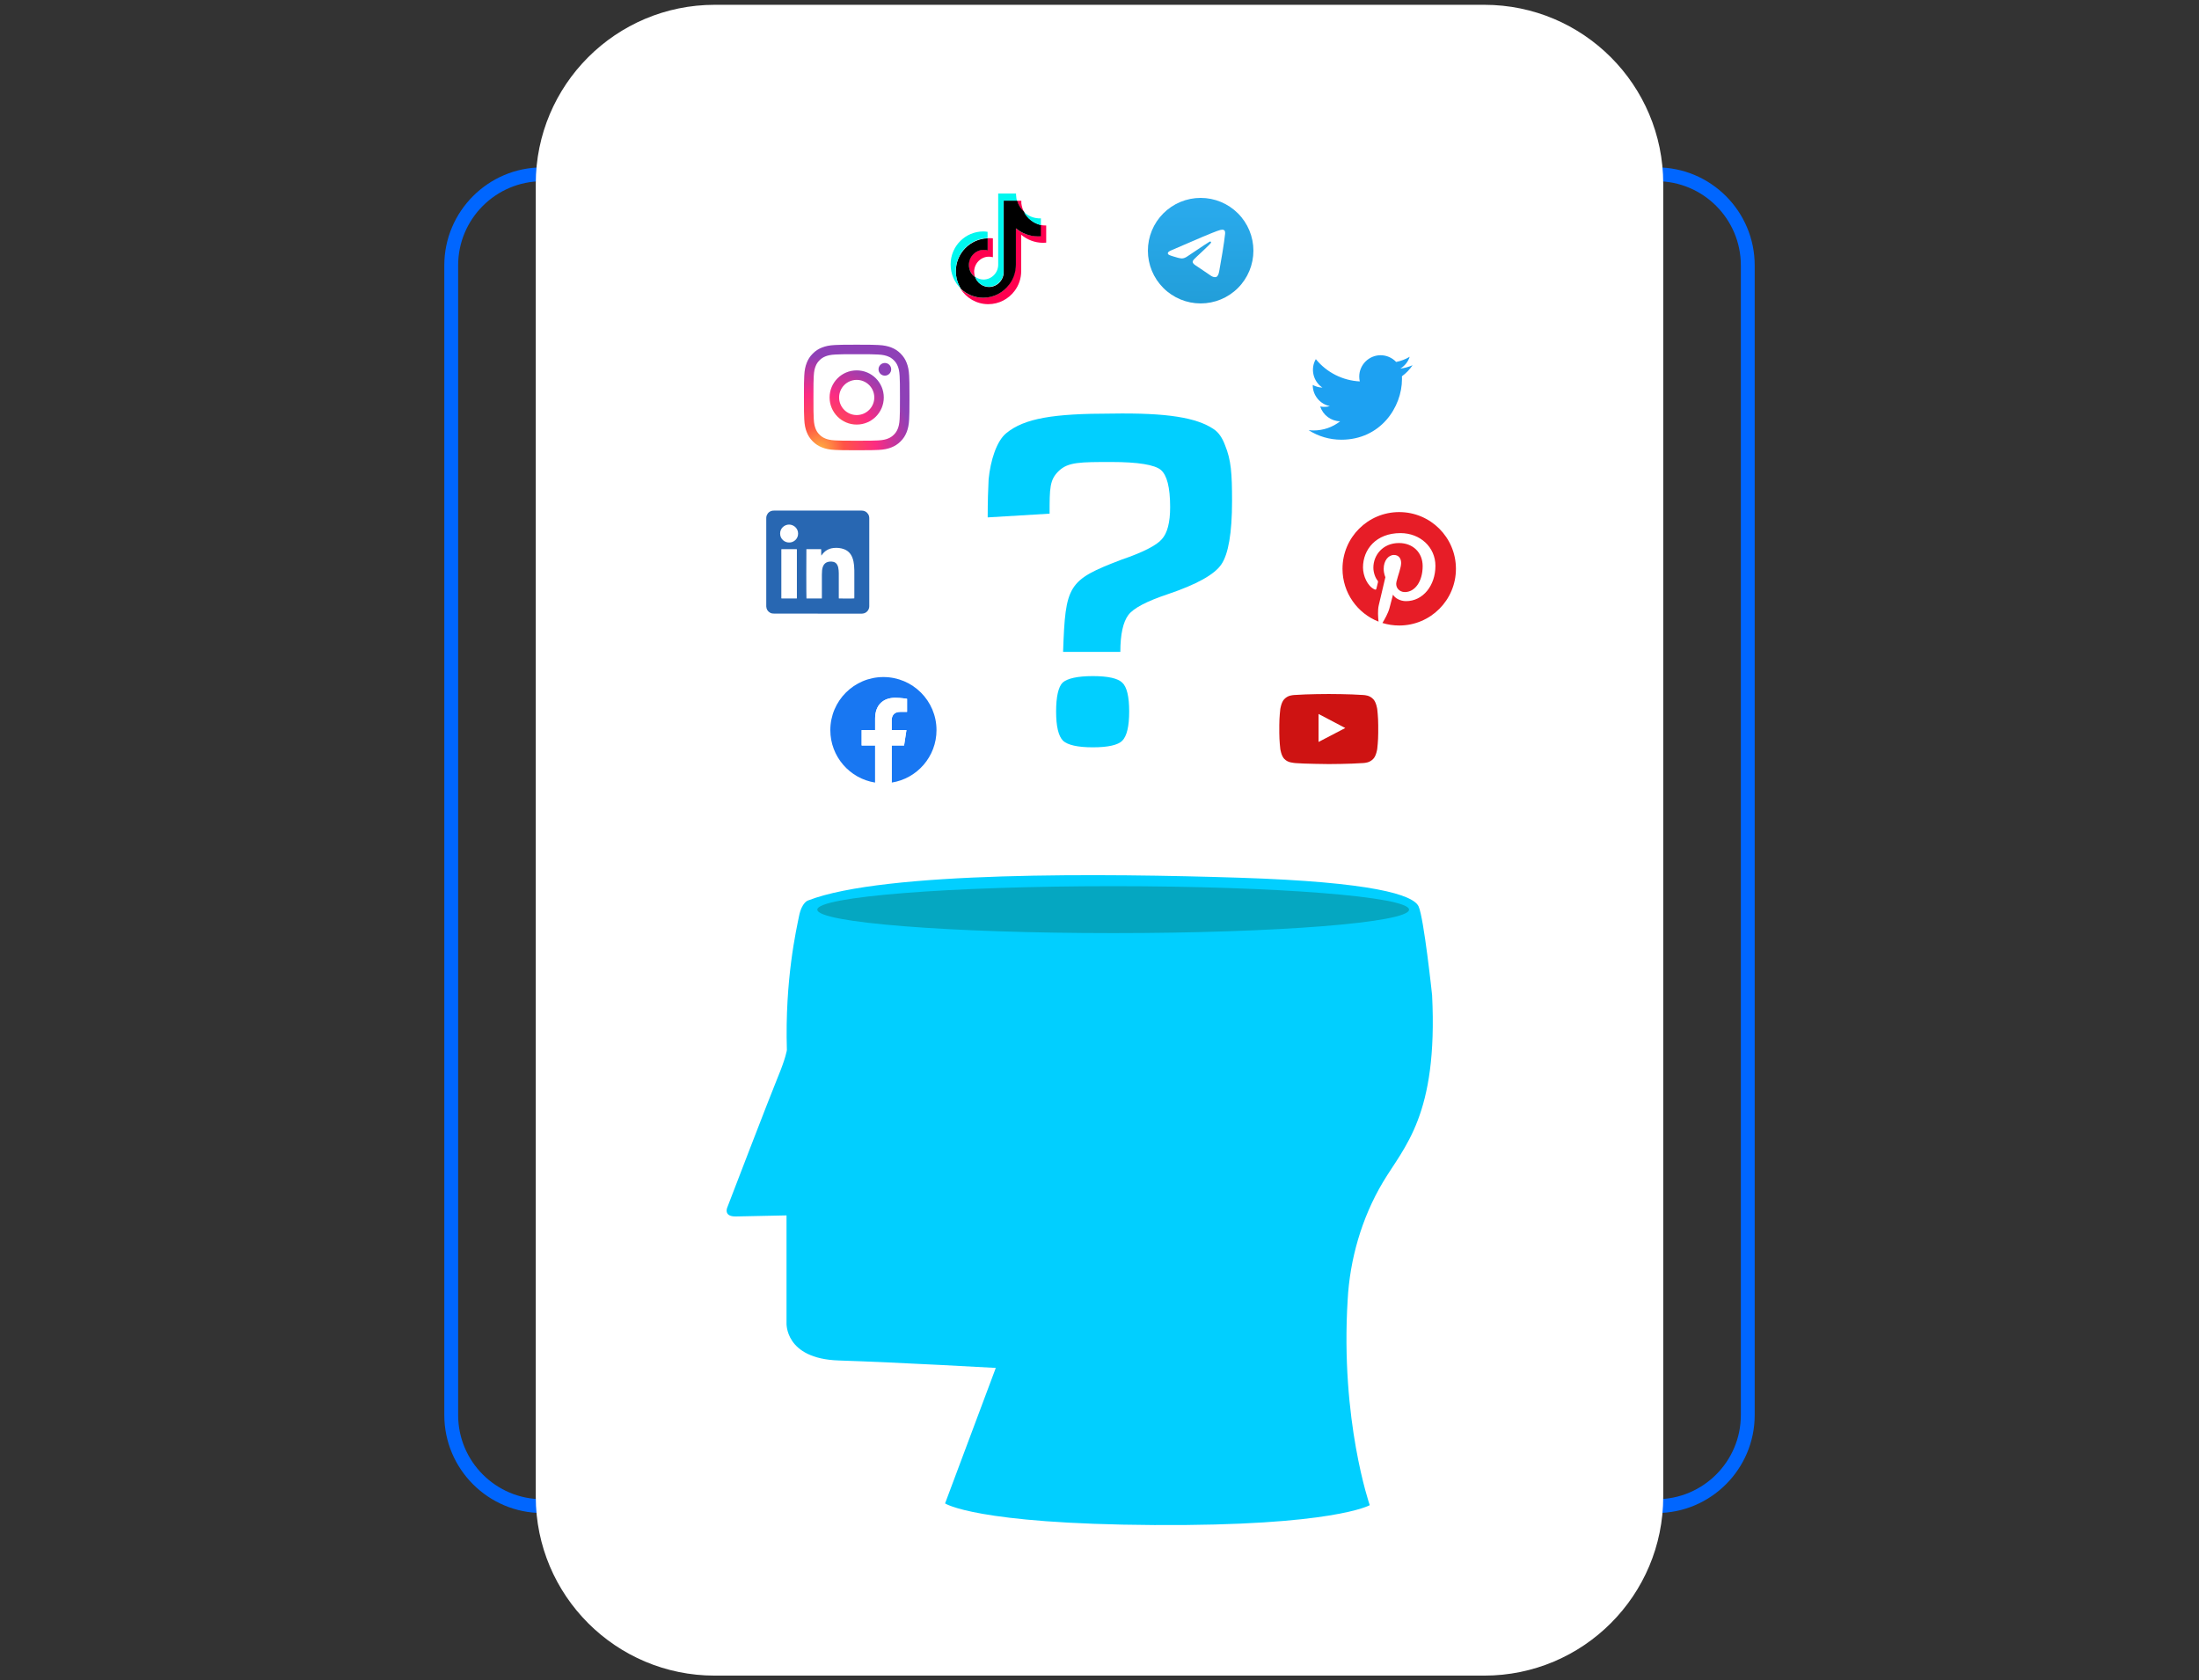
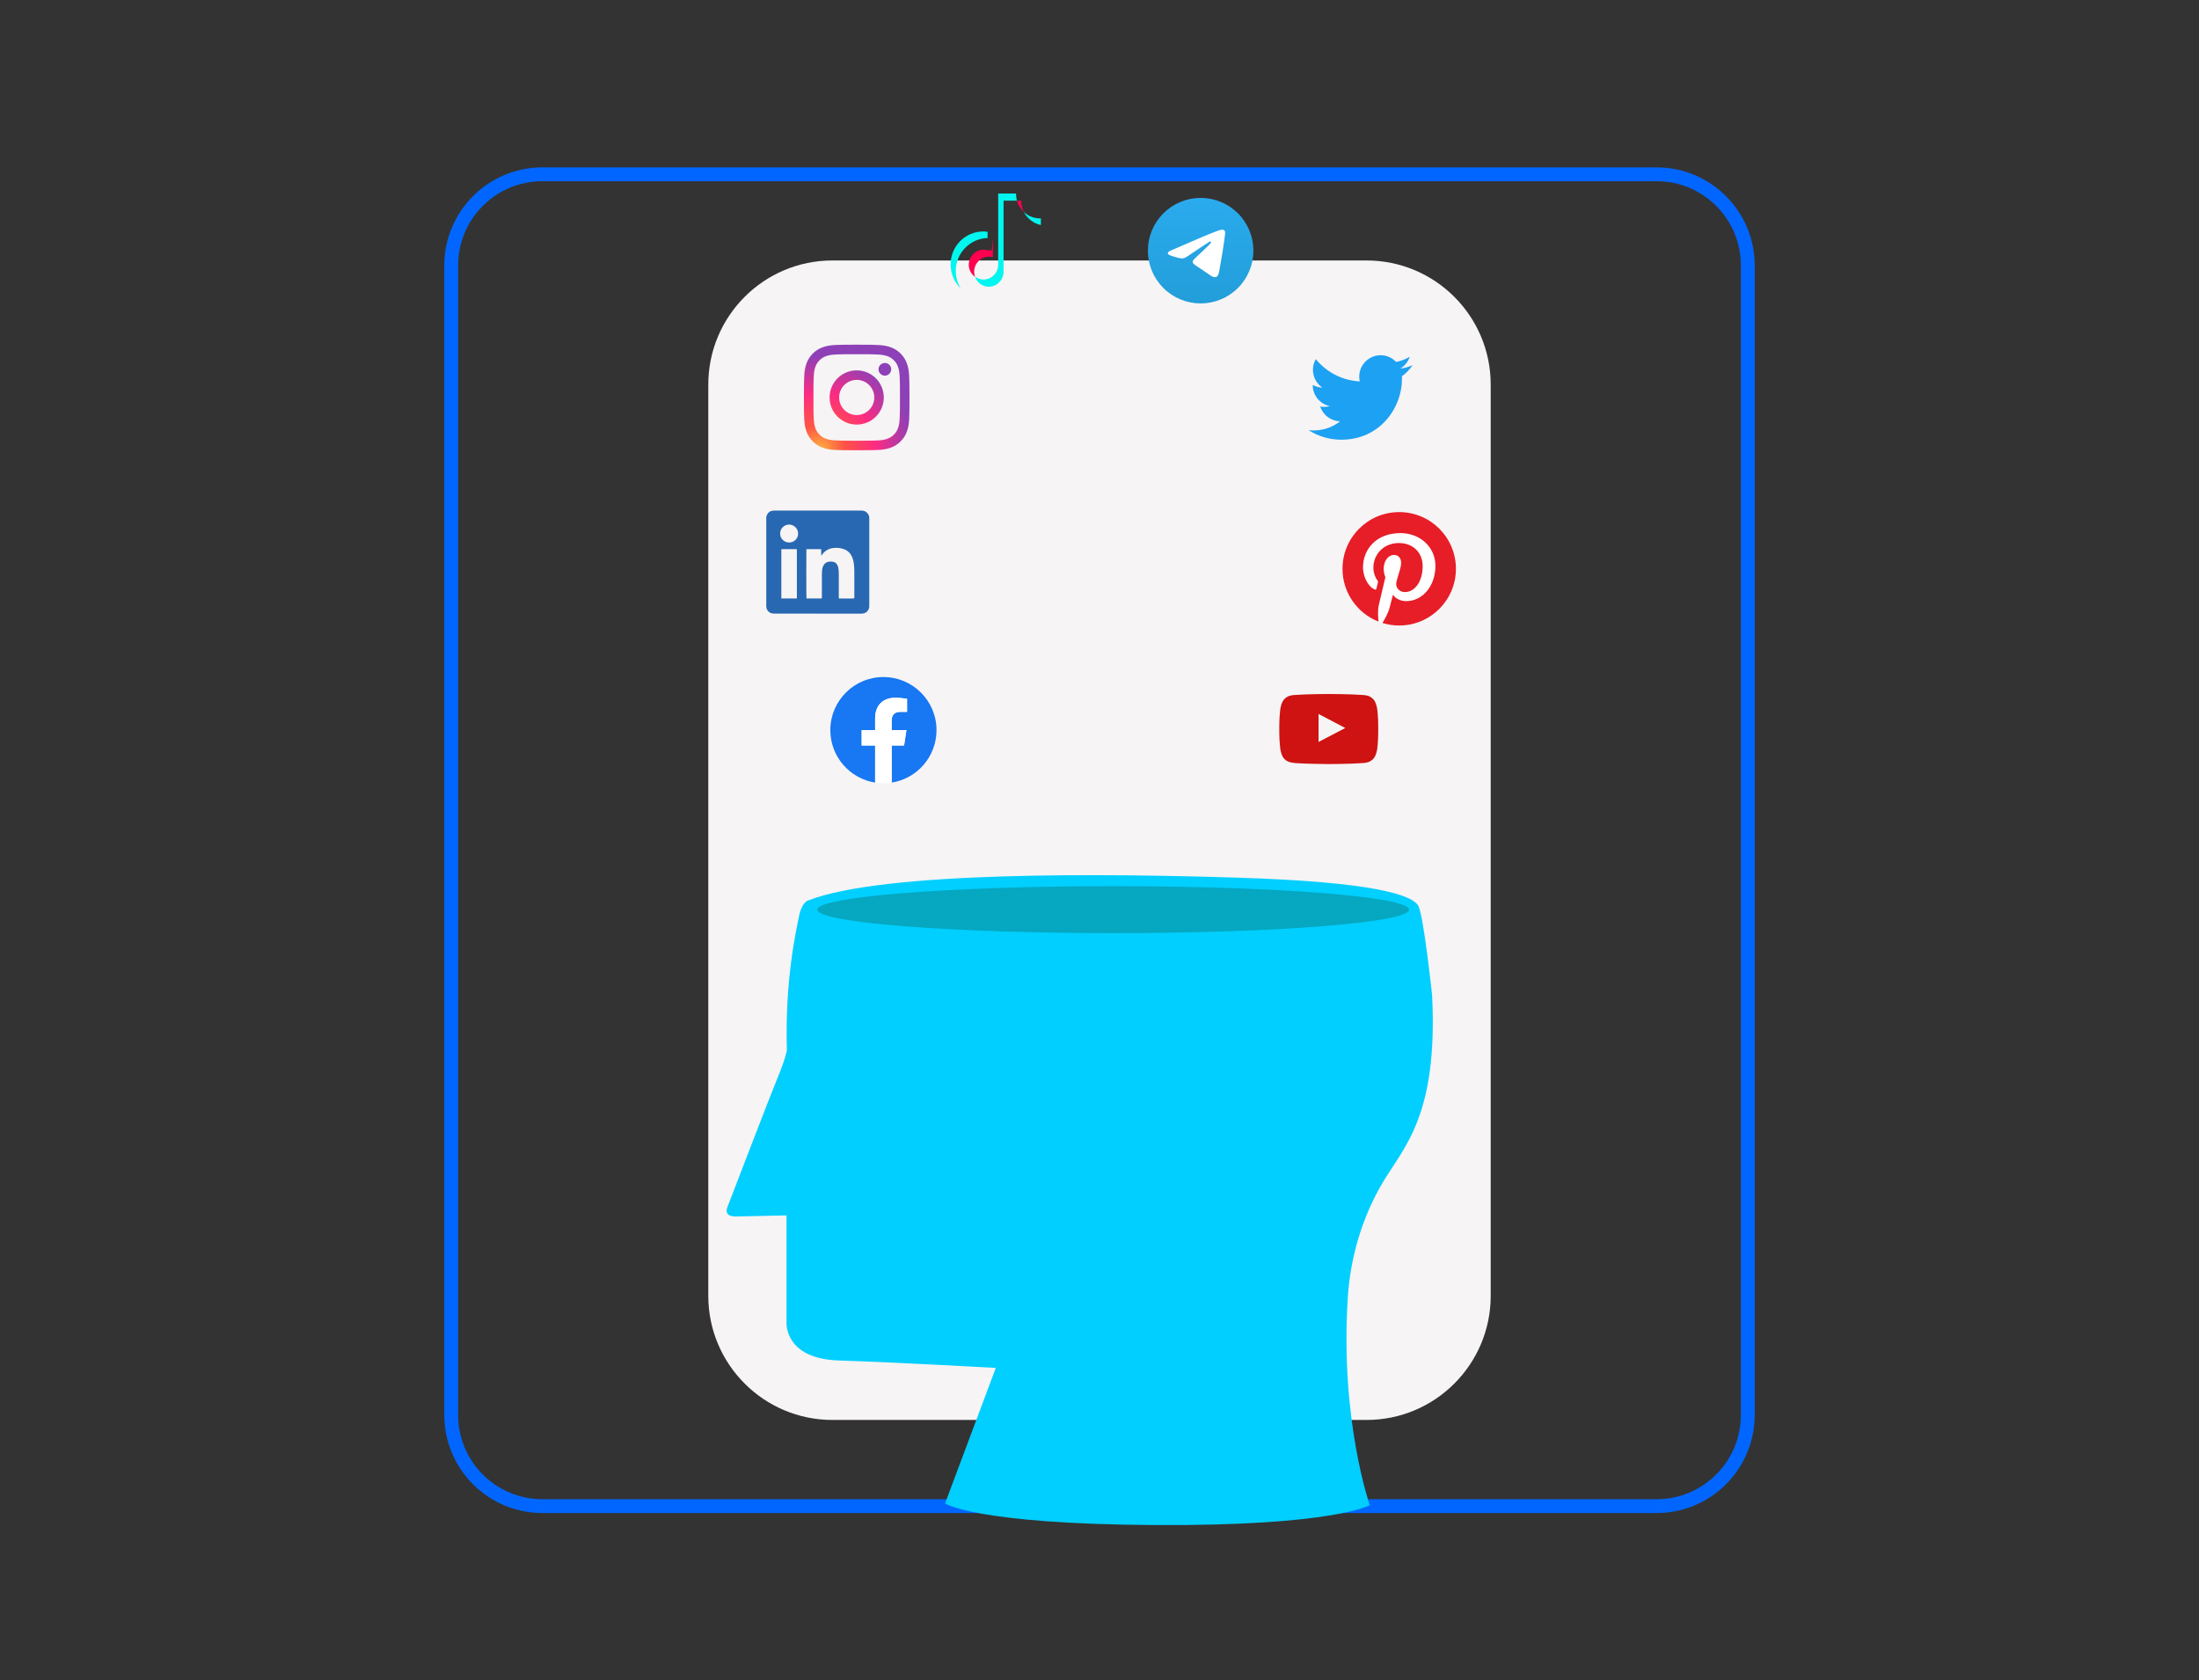
<svg xmlns="http://www.w3.org/2000/svg" xml:space="preserve" width="161.572mm" height="123.472mm" version="1.1" style="shape-rendering:geometricPrecision; text-rendering:geometricPrecision; image-rendering:optimizeQuality; fill-rule:evenodd; clip-rule:evenodd" viewBox="0 0 16157.22 12347.22">
  <rect x="0" y="0" width="16157.22" height="12347.22" fill="#333333" stroke="none" />
  <defs>
    <style type="text/css">
   
    .fil12 {fill:#CE1312}
    .fil9 {fill:black;fill-rule:nonzero}
    .fil1 {fill:#0066FF;fill-rule:nonzero}
    .fil10 {fill:#00F7EF;fill-rule:nonzero}
    .fil3 {fill:#01CFFF;fill-rule:nonzero}
    .fil4 {fill:#05A7C1;fill-rule:nonzero}
    .fil5 {fill:#1877F2;fill-rule:nonzero}
    .fil14 {fill:#1DA1F2;fill-rule:nonzero}
    .fil11 {fill:#2867B2;fill-rule:nonzero}
    .fil13 {fill:#E71D27;fill-rule:nonzero}
    .fil0 {fill:#F6F4F5;fill-rule:nonzero}
    .fil8 {fill:#FF004F;fill-rule:nonzero}
    .fil6 {fill:white;fill-rule:nonzero}
    .fil2 {fill:white;fill-rule:nonzero}
    .fil15 {fill:url(#id0)}
    .fil7 {fill:url(#id1)}
   
  </style>
    <linearGradient id="id0" gradientUnits="userSpaceOnUse" x1="8820.99" y1="1454.01" x2="8820.99" y2="2229.01">
      <stop offset="0" style="stop-opacity:1; stop-color:#2AABEE" />
      <stop offset="1" style="stop-opacity:1; stop-color:#229ED9" />
    </linearGradient>
    <radialGradient id="id1" gradientUnits="userSpaceOnUse" gradientTransform="matrix(1.773 -0 -0 1.773 -4656 -2551)" cx="6023.24" cy="3300.45" r="387.71" fx="6023.24" fy="3300.45">
      <stop offset="0" style="stop-opacity:1; stop-color:#FFB140" />
      <stop offset="0.259" style="stop-opacity:1; stop-color:#FF5445" />
      <stop offset="0.6" style="stop-opacity:1; stop-color:#FC2B82" />
      <stop offset="1" style="stop-opacity:1; stop-color:#8E40B7" />
    </radialGradient>
  </defs>
  <g id="Camada_x0020_1">
    <g id="_3022533567696">
      <path class="fil0" d="M10040.53 10433.39l-3923.83 0c-503.98,0 -912.53,-408.55 -912.53,-912.53l0 -6694.51c0,-503.98 408.55,-912.53 912.53,-912.53l3923.83 0c503.98,0 912.53,408.55 912.53,912.53l0 6694.51c0,503.98 -408.55,912.53 -912.53,912.53z" />
      <path class="fil1" d="M3984.53 1331.58c-340.96,0 -618.32,277.36 -618.32,618.26l0 8447.51c0,340.9 277.36,618.26 618.32,618.26l8188.19 0c340.95,0 618.3,-277.36 618.3,-618.26l0 -8447.51c0,-340.9 -277.35,-618.26 -618.3,-618.26l-8188.19 0zm8188.18 9785.68l-8188.19 0c-397.03,0 -719.98,-322.96 -719.98,-719.92l0 -8447.51c0,-396.92 322.95,-719.92 719.98,-719.92l8188.19 0c397.02,0 719.98,323 719.98,719.92l0 8447.51c0,396.96 -322.96,719.92 -719.98,719.92z" />
-       <path class="fil2" d="M10905.72 12311.93l-5654.21 0c-726.24,0 -1314.95,-588.72 -1314.95,-1314.95l0 -9646.74c0,-726.23 588.71,-1314.95 1314.95,-1314.95l5654.21 0c726.24,0 1314.95,588.72 1314.95,1314.95l0 9646.74c0,726.23 -588.71,1314.95 -1314.95,1314.95z" />
      <path class="fil3" d="M7316.64 10051.01l-372.67 995.61c0,0 221.48,151.19 1537.66,158.96 1316.17,7.84 1582.64,-145.95 1582.64,-145.95 0,0 -216.96,-622.88 -162.26,-1508.99 15.65,-294.52 101.62,-599.44 258.04,-862.61 156.37,-263.28 406.58,-490.01 362.3,-1376.16 0,0 -59.98,-565.53 -99.07,-651.55 -39.09,-86.01 -338.82,-179.8 -1316.13,-211.12 -977.36,-31.27 -2611.44,-49.46 -3169.2,166.84 0,0 -46.92,11.39 -67.75,118.6 -17.7,90.84 -104.27,460 -88.61,981.17 0,0 -7.82,57.34 -65.18,195.51 -57.29,138.12 -370.07,953.87 -370.07,953.87 0,0 -39.04,75.59 62.58,72.94 101.66,-2.53 370.08,-7.77 370.08,-7.77l0 789.67c0,0 -15.67,263.23 383.08,276.3 443.5,14.48 1154.57,54.68 1154.57,54.68l-0.01 0z" />
      <path class="fil4" d="M10352.99 6683.85c0,95.21 -973.28,172.39 -2173.96,172.39 -1200.62,0 -2173.85,-77.18 -2173.85,-172.39 0,-95.22 973.23,-172.43 2173.85,-172.43 1200.68,0 2173.96,77.21 2173.96,172.43z" />
-       <path class="fil3" d="M8245.42 5015.63c34.22,30.75 51.3,102.64 51.3,212.03 0,109.45 -17.08,181.23 -51.3,215.44 -30.75,30.81 -102.63,47.94 -215.43,47.94 -112.92,0 -184.69,-17.13 -218.9,-47.94 -34.21,-34.21 -51.3,-105.99 -51.3,-215.44 0,-109.39 17.09,-181.28 47.9,-212.03 34.21,-30.75 109.38,-47.89 222.3,-47.89 112.8,0 184.68,17.14 215.43,47.89zm670.32 -1863.81c37.61,23.93 64.96,64.9 85.45,119.66 44.49,109.44 51.34,205.22 51.34,410.39 0,235.98 -27.4,389.85 -78.69,465.08 -51.3,75.3 -181.23,147.13 -393.26,218.9 -153.93,51.35 -253.11,102.59 -290.72,153.87 -37.62,51.3 -58.16,140.21 -58.16,270.2l-420.61 0c17.08,-492.44 34.21,-526.65 427.47,-677.12 160.74,-54.76 259.93,-106.1 297.54,-150.52 41.02,-44.43 61.56,-123.12 61.56,-235.94 0,-147.05 -23.94,-235.96 -68.42,-273.59 -44.43,-37.62 -167.56,-58.15 -362.51,-58.15 -229.11,0 -318.02,0 -386.39,65.01 -68.43,64.98 -68.43,126.54 -68.43,314.57l-454.83 27.41c0,-119.72 3.42,-212.08 6.82,-280.42 13.68,-136.79 58.16,-280.44 129.94,-338.6 133.39,-109.4 345.42,-143.67 772.89,-143.67 413.85,-6.86 625.88,30.81 749.01,112.92z" />
      <path class="fil5" d="M6880.97 5364.77c0,-215.39 -174.62,-390.07 -390.06,-390.07 -215.39,0 -390.05,174.68 -390.05,390.07 0,194.69 142.64,356.05 329.15,385.33l0 -272.58 -99.02 0 0 -112.75 99.02 0 0 -85.92c0,-97.75 58.2,-151.79 147.27,-151.79 42.7,0 87.34,7.62 87.34,7.62l0 95.99 -49.21 0c-48.45,0 -63.55,30.08 -63.55,60.95l0 73.15 108.18 0 -17.28 112.75 -90.9 0 0 272.58c186.47,-29.28 329.11,-190.64 329.11,-385.33z" />
      <path class="fil6" d="M6642.78 5477.51l17.29 -112.76 -108.18 0 0 -73.14c0,-30.86 15.09,-60.9 63.53,-60.9l49.21 0 0 -96.03c0,0 -44.62,-7.63 -87.33,-7.63 -89.06,0 -147.32,54.05 -147.32,151.79l0 85.91 -99.02 0 0 112.76 99.02 0 0 272.58c19.87,3.1 40.21,4.72 60.96,4.72 20.73,0 41.07,-1.62 60.95,-4.72l0 -272.58 90.89 0z" />
      <path class="fil7" d="M6682.32 2939.22l0 -18.67 0 -18.71c-0.06,-88.39 -0.58,-102.38 -2.34,-141.17l0 0c-1.94,-41.23 -8.44,-69.44 -18.05,-94.1l0 0c-9.92,-25.47 -23.19,-47.12 -44.73,-68.67l0 0c-21.56,-21.56 -43.16,-34.83 -68.64,-44.75l0 0c-24.7,-9.55 -52.87,-16.11 -94.14,-18.04l0 0c-38.79,-1.77 -52.8,-2.28 -141.17,-2.33l-18.71 0 -18.69 0c-88.34,0.05 -102.38,0.56 -141.13,2.33 -41.22,1.93 -69.44,8.49 -94.09,18.04l0 0c-25.52,9.92 -47.14,23.19 -68.68,44.75l0 0c-21.51,21.55 -34.77,43.2 -44.69,68.67l0 0c-9.61,24.66 -16.16,52.87 -17.99,94.1l0 0c-1.89,41.37 -2.34,54.54 -2.34,159.88l0 0c0,105.22 0.45,118.49 2.34,159.82l0 0c1.83,41.23 8.38,69.44 17.99,94.1l0 0c9.92,25.52 23.18,47.12 44.69,68.67l0 0c21.54,21.5 43.16,34.77 68.68,44.69l0 0c24.65,9.6 52.87,16.17 94.09,18.04l0 0c41.33,1.89 54.55,2.33 159.82,2.33l0 0c105.33,0 118.5,-0.44 159.88,-2.33l0 0c41.27,-1.87 69.44,-8.44 94.14,-18.04l0 0c25.48,-9.92 47.08,-23.19 68.64,-44.69l0 0c21.54,-21.55 34.81,-43.15 44.73,-68.67l0 0c9.61,-24.66 16.11,-52.87 18.05,-94.1l0 0c1.76,-38.75 2.28,-52.83 2.34,-141.15zm-544.4 296.9c-37.82,-1.73 -58.36,-8.03 -72.03,-13.38l0 0c-18,-7.01 -30.95,-15.44 -44.53,-28.98l0 0c-13.57,-13.61 -21.96,-26.48 -29.04,-44.58l0 0c-5.28,-13.72 -11.64,-34.21 -13.31,-72.02l0 0c-1.89,-40.88 -2.23,-53.13 -2.23,-156.62l0 0c0,-103.57 0.34,-115.81 2.23,-156.74l0 0c1.67,-37.71 8.03,-58.3 13.31,-71.92l0 0c7.08,-18.16 15.47,-31.01 29.04,-44.58l0 0c13.58,-13.58 26.53,-22.02 44.53,-29.04l0 0c13.67,-5.29 34.21,-11.58 72.03,-13.31l0 0c40.87,-1.88 53.18,-2.3 156.62,-2.3l0 0c103.55,0 115.8,0.42 156.73,2.3l0 0c37.77,1.73 58.3,8.02 71.97,13.31l0 0c18.06,7.02 31.01,15.46 44.59,29.04l0 0c13.53,13.57 21.92,26.42 28.98,44.58l0 0c5.29,13.62 11.58,34.21 13.37,71.92l0 0c1.83,40.93 2.29,53.17 2.29,156.74l0 0c0,103.49 -0.46,115.74 -2.29,156.62l0 0c-1.79,37.81 -8.08,58.3 -13.37,72.02l0 0c-7.06,18.1 -15.45,30.97 -28.98,44.58l0 0c-13.58,13.54 -26.49,21.97 -44.59,28.98l0 0c-13.67,5.35 -34.2,11.65 -71.97,13.38l0 0c-40.93,1.83 -53.18,2.19 -156.73,2.19l0 0c-103.44,0 -115.75,-0.36 -156.62,-2.19zm317.11 -522.58c0,25.72 20.79,46.57 46.51,46.57l0 0c25.68,0 46.52,-20.85 46.52,-46.57l0 0c0,-25.67 -20.84,-46.51 -46.52,-46.51l0 0c-25.72,0 -46.51,20.84 -46.51,46.51zm-359.56 207.01c0,109.9 89.17,199.06 199.07,199.06l0 0c110.01,0 199.08,-89.16 199.08,-199.06l0 0c0,-110.02 -89.07,-199.13 -199.08,-199.13l0 0c-109.9,0 -199.07,89.11 -199.07,199.13zm69.9 0c0,-71.43 57.8,-129.29 129.17,-129.29l0 0c71.42,0 129.28,57.86 129.28,129.29l0 0c0,71.31 -57.86,129.17 -129.28,129.17l0 0c-71.37,0 -129.17,-57.86 -129.17,-129.17l0 0z" />
-       <path class="fil8" d="M7686.98 1657.3l0 125.66c-6.56,0 -14.79,1.06 -23.03,1.06 -60.85,0 -117.43,-23.02 -160.74,-59.27l0 267.19c0,53.78 -17.54,105.34 -48.8,145.95 -43.35,58.16 -113.62,97.09 -193.12,97.09 -86.67,0 -161.86,-46.05 -204.1,-113.56 43.36,40.62 101.46,66.44 164.61,66.44 78.43,0 148.63,-37.93 191.43,-97.19 29.64,-40.53 48.81,-90.5 48.81,-145.91l0 -268.81c43.41,37.82 98.82,59.22 160.74,59.22 8.23,0 14.84,0 23.07,-1.06l0 -81.19c12.1,2.75 23.09,3.82 35.13,3.82l5.45 0 0.55 0.56z" />
-       <path class="fil8" d="M7295.3 1750.58l0 139.33c-9.35,-2.74 -20.29,-3.87 -29.64,-3.87 -59.23,0 -108.08,49.93 -108.08,110.87 0,13.68 2.76,25.78 6.62,37.83 -26.9,-20.33 -46.11,-52.67 -46.11,-88.87 0,-60.89 48.85,-110.81 108.07,-110.81 10.92,0 20.29,1.13 29.64,3.81l0 -88.86 8.23 0c10.98,0 21.4,0 31.27,1.13l0 -0.56z" />
+       <path class="fil8" d="M7295.3 1750.58l0 139.33c-9.35,-2.74 -20.29,-3.87 -29.64,-3.87 -59.23,0 -108.08,49.93 -108.08,110.87 0,13.68 2.76,25.78 6.62,37.83 -26.9,-20.33 -46.11,-52.67 -46.11,-88.87 0,-60.89 48.85,-110.81 108.07,-110.81 10.92,0 20.29,1.13 29.64,3.81c10.98,0 21.4,0 31.27,1.13l0 -0.56z" />
      <path class="fil8" d="M7523.51 1557.45c-24.15,-21.39 -41.69,-51.58 -51.6,-82.29l32.38 0 0 18.66c2.79,21.4 9.35,43.36 18.66,63.63l0.56 0z" />
-       <path class="fil9" d="M7648.06 1654.56l0 81.19c-6.6,1.07 -14.85,1.07 -23.03,1.07 -60.9,0 -117.43,-23.03 -160.73,-59.23l0 267.19c0,53.79 -17.59,105.34 -48.86,145.9 -44.43,59.27 -113.57,97.15 -191.5,97.15 -63.65,0 -121.75,-25.84 -164.54,-66.4 -23.03,-37.87 -36.26,-81.18 -36.26,-128.41 0,-131.1 104.27,-237.54 233.74,-241.92l0 88.86c-9.35,-2.69 -20.33,-3.82 -29.58,-3.82 -59.27,0 -108.13,49.93 -108.13,110.83 0,36.2 17.55,70.25 46.11,88.85 14.8,41.69 55.41,73 101.47,73 59.27,0 108.08,-49.96 108.08,-110.81l0 -523.96 98.76 0c9.31,32.38 26.89,60.85 51.55,82.25 24.19,48.85 70.26,85.05 124,97.2l-1.08 1.06z" />
      <path class="fil10" d="M7256.32 1702.82l0 46.06c-129.47,3.86 -233.73,110.87 -233.73,241.97 0,47.22 13.78,90.54 36.24,128.36 -46.11,-44.44 -74.06,-106.4 -74.06,-176.61 0,-133.89 108.07,-241.97 240.3,-241.97 10.98,0 21.39,1.13 31.25,2.75l0 -0.56z" />
      <path class="fil10" d="M7472.47 1474.6l-98.72 0 0 521.22c0,60.85 -48.79,110.81 -108.08,110.81 -47.17,0 -86.67,-29.63 -101.46,-73 17.48,12.06 38.88,20.29 61.92,20.29 59.27,0 108.12,-48.81 108.12,-109.14l0 -522.84 131.1 0 0 2.74c0,5.49 0,10.94 1.13,16.47 0,10.98 2.73,23.03 5.43,34.01l0.56 -0.56z" />
      <path class="fil10" d="M7648.06 1604.62l0 0 0 48.85c-53.78,-10.98 -99.84,-47.22 -125.66,-96.03 34.01,31.31 76.81,48.81 125.66,47.18z" />
      <path class="fil11" d="M6008.33 4508.47l-320.36 0c-9.95,0 -19.93,-1.02 -28.92,-5.95 -18,-9.96 -27.95,-25.46 -28.93,-46.42l0 -7.52 0 -637.12c0,-7.46 0,-14.99 2.45,-22 8.02,-21.4 23.02,-34.37 45.95,-37.37 4.02,-0.56 7.98,-0.56 11.95,-0.56l639.15 0c20.47,0 36.95,7.52 48.39,25.02 6.51,9.45 9,20.43 9,31.87l0 452.59 0 193.12c0,24.4 -15.4,45.33 -38.89,52.35 -5.99,1.47 -12.51,2.49 -18.5,2.49l-216.05 0 -105.24 0 0 -0.5zm-83.36 -473.48c-0.96,8.49 -0.96,357.78 0.51,362.25l112.8 0c0,-3 0.5,-6.05 0.5,-8.49l0 -165.67c0,-10.98 0.46,-21.96 1.49,-32.94 0.96,-10.98 3.44,-21.46 7.97,-31.41 7.47,-15.97 19.48,-26.45 36.91,-30.47 8.49,-1.97 17.44,-2.99 25.93,-1.97 19.47,1.53 35.98,8.95 44.93,33.91 1.02,2.49 1.52,5.03 2.49,7.52 3.46,14.44 3.96,28.92 4.48,43.88l0 54.9 0 123.72c0,2.55 0.51,4.99 0.51,7.02 8.99,0.97 108.73,0.97 113.26,-0.5 0,-2.5 0.5,-4.99 0.5,-7.53l0 -163.13c0,-23.95 0.51,-47.89 -1.97,-71.88 -1.99,-18.96 -5.05,-37.36 -11.96,-55.36 -11.03,-29.44 -29.93,-50.88 -59.93,-62.89 -25.42,-9.95 -52.35,-12.45 -79.36,-9.45 -37.36,4.02 -66.28,22.47 -87.22,53.38 -0.52,1.02 -1.07,1.98 -2.03,2.49 -1.03,-7.99 -1.03,-15.46 -1.03,-23.43 0,-7.99 0.51,-15.97 -0.5,-23.95l-108.28 0zm-183.57 0c0,3 -0.56,5.99 -0.56,8.95l0 344.81 0 4.99c0,1.47 0.56,2.48 1.07,3.5l112.76 0c0,-3 0.44,-6.05 0.44,-8.99l0 -344.77 0 -4.99c0,-1.51 -0.44,-2.54 -0.96,-3.5l-112.75 0zm56.84 -48.91c32.48,0.97 65.88,-25.42 65.88,-65.36 0,-39.4 -32.9,-66.35 -66.39,-66.35 -31.93,0 -65.78,24.9 -65.78,65.89 0,41.37 34.36,66.28 65.78,65.82l0.51 0z" />
      <path class="fil12" d="M9688.07 5451.7l0 -205.69 196.38 103.21 -196.38 102.48zm431.23 -241.32c0,0 -7.06,-50.42 -28.88,-72.7 -27.65,-29.12 -58.6,-29.28 -72.84,-30.95 -101.72,-7.42 -254.33,-7.42 -254.33,-7.42l-0.25 0c0,0 -152.61,0 -254.33,7.42 -14.23,1.67 -45.19,1.83 -72.85,30.95 -21.8,22.28 -28.87,72.7 -28.87,72.7 0,0 -7.27,59.28 -7.27,118.49l0 55.57c0,59.22 7.27,118.45 7.27,118.45 0,0 7.07,50.43 28.87,72.69 27.66,29.13 64,28.22 80.12,31.26 58.21,5.59 247.21,7.32 247.21,7.32 0,0 152.71,-0.2 254.43,-7.57 14.24,-1.73 45.19,-1.88 72.84,-31.01 21.76,-22.26 28.88,-72.69 28.88,-72.69 0,0 7.26,-59.23 7.26,-118.45l0 -55.57c0,-59.21 -7.26,-118.49 -7.26,-118.49z" />
      <path class="fil6" d="M10697.47 4179.33c0,230.07 -186.56,416.64 -416.69,416.64 -230.14,0 -416.71,-186.57 -416.71,-416.64 0,-230.12 186.57,-416.69 416.71,-416.69 230.13,0 416.69,186.57 416.69,416.69z" />
      <path class="fil13" d="M10280.77 3762.63c-230.13,0 -416.7,186.55 -416.7,416.69 0,176.55 109.81,327.48 264.84,388.17 -3.7,-32.94 -6.96,-83.68 1.43,-119.67 7.52,-32.52 48.85,-207.14 48.85,-207.14 0,0 -12.45,-24.96 -12.45,-61.82 0,-58 33.6,-101.26 75.39,-101.26 35.54,0 52.71,26.73 52.71,58.76 0,35.74 -22.72,89.11 -34.47,138.68 -9.85,41.48 20.8,75.34 61.67,75.34 74.12,0 131.01,-78.15 131.01,-190.85 0,-99.73 -71.69,-169.53 -174.07,-169.53 -118.54,0 -188.14,88.97 -188.14,180.83 0,35.84 13.78,74.21 31.01,95.11 3.36,4.12 3.86,7.78 2.9,11.94 -3.2,13.22 -10.22,41.49 -11.59,47.22 -1.83,7.68 -6.05,9.31 -13.93,5.65 -52.05,-24.29 -84.59,-100.35 -84.59,-161.45 0,-131.46 95.53,-252.2 275.32,-252.2 144.53,0 256.87,103 256.87,240.66 0,143.65 -90.54,259.21 -216.19,259.21 -42.25,0 -81.95,-21.96 -95.48,-47.84 0,0 -20.94,79.55 -25.97,99.08 -9.45,36.2 -34.83,81.54 -51.86,109.2 39.05,12.09 80.42,18.6 123.44,18.6 230.12,0 416.69,-186.57 416.69,-416.69 0,-230.14 -186.57,-416.69 -416.69,-416.69z" />
      <path class="fil14" d="M9855.17 3230.88c288.28,0 445.97,-238.81 445.97,-445.97 0,-6.81 0,-13.57 -0.4,-20.27 30.65,-22.18 57.13,-49.63 78.19,-81.15 -28.62,12.67 -58.98,21 -90.1,24.66 32.74,-19.57 57.26,-50.38 69,-86.68 -30.81,18.26 -64.47,31.12 -99.54,38.03 -29.63,-31.51 -71.07,-49.41 -114.33,-49.41 -86.12,0 -156.87,70.87 -156.87,156.92 0,11.91 1.31,23.85 4.06,35.44 -126.03,-6.3 -243.49,-65.88 -323.11,-163.74 -41.33,71.23 -19.93,163.49 48.55,209.25 -24.96,-0.77 -49.31,-7.48 -71.12,-19.63l0 1.97c0,74.33 52.87,138.99 125.77,153.69 -23.08,6.29 -47.33,7.16 -70.82,2.63 20.49,63.71 79.56,107.63 146.46,108.9 -55.51,43.62 -124.08,67.31 -194.65,67.21 -12.51,0 -24.96,-0.72 -37.36,-2.25 71.73,46.01 155.09,70.4 240.3,70.3l0 0.1z" />
      <path class="fil15" d="M8547.71 1567.71c-72.7,72.66 -113.56,171.32 -113.56,274.11l0 0c0,102.74 40.86,201.47 113.56,274.15l0 0c72.64,72.7 171.31,113.52 274.09,113.52 102.8,0 201.47,-40.82 274.11,-113.52l0 0c72.7,-72.68 113.56,-171.41 113.56,-274.15 0,-102.79 -40.86,-201.45 -113.56,-274.11l0 0c-72.64,-72.68 -171.31,-113.6 -274.11,-113.6l0 0c-102.78,0 -201.45,40.92 -274.09,113.6l0 0z" />
      <path class="fil6" d="M8609.62 1837.7c113.04,-49.21 188.39,-81.65 226.06,-97.35 107.67,-44.79 130.08,-52.56 144.67,-52.82 3.16,-0.05 10.32,0.77 14.99,4.53 3.88,3.15 4.99,7.42 5.49,10.47 0.52,3 1.23,9.86 0.66,15.25 -5.83,61.3 -31.05,210.05 -43.92,278.73 -5.43,29.02 -16.15,38.84 -26.48,39.74 -22.51,2.05 -39.6,-14.88 -61.46,-29.16 -34.11,-22.32 -53.38,-36.3 -86.46,-58.16 -38.29,-25.22 -13.47,-39.05 8.33,-61.66 5.69,-6.01 104.97,-96.19 106.8,-104.37 0.26,-1.07 0.47,-4.89 -1.78,-6.86 -2.24,-2.03 -5.59,-1.33 -8.03,-0.82 -3.46,0.82 -57.9,36.86 -163.54,108.07 -15.44,10.64 -29.48,15.87 -42.09,15.56 -13.77,-0.3 -40.4,-7.78 -60.23,-14.23 -24.25,-7.88 -43.56,-12.05 -41.85,-25.46 0.82,-7.02 10.48,-14.14 28.84,-21.46z" />
    </g>
  </g>
</svg>